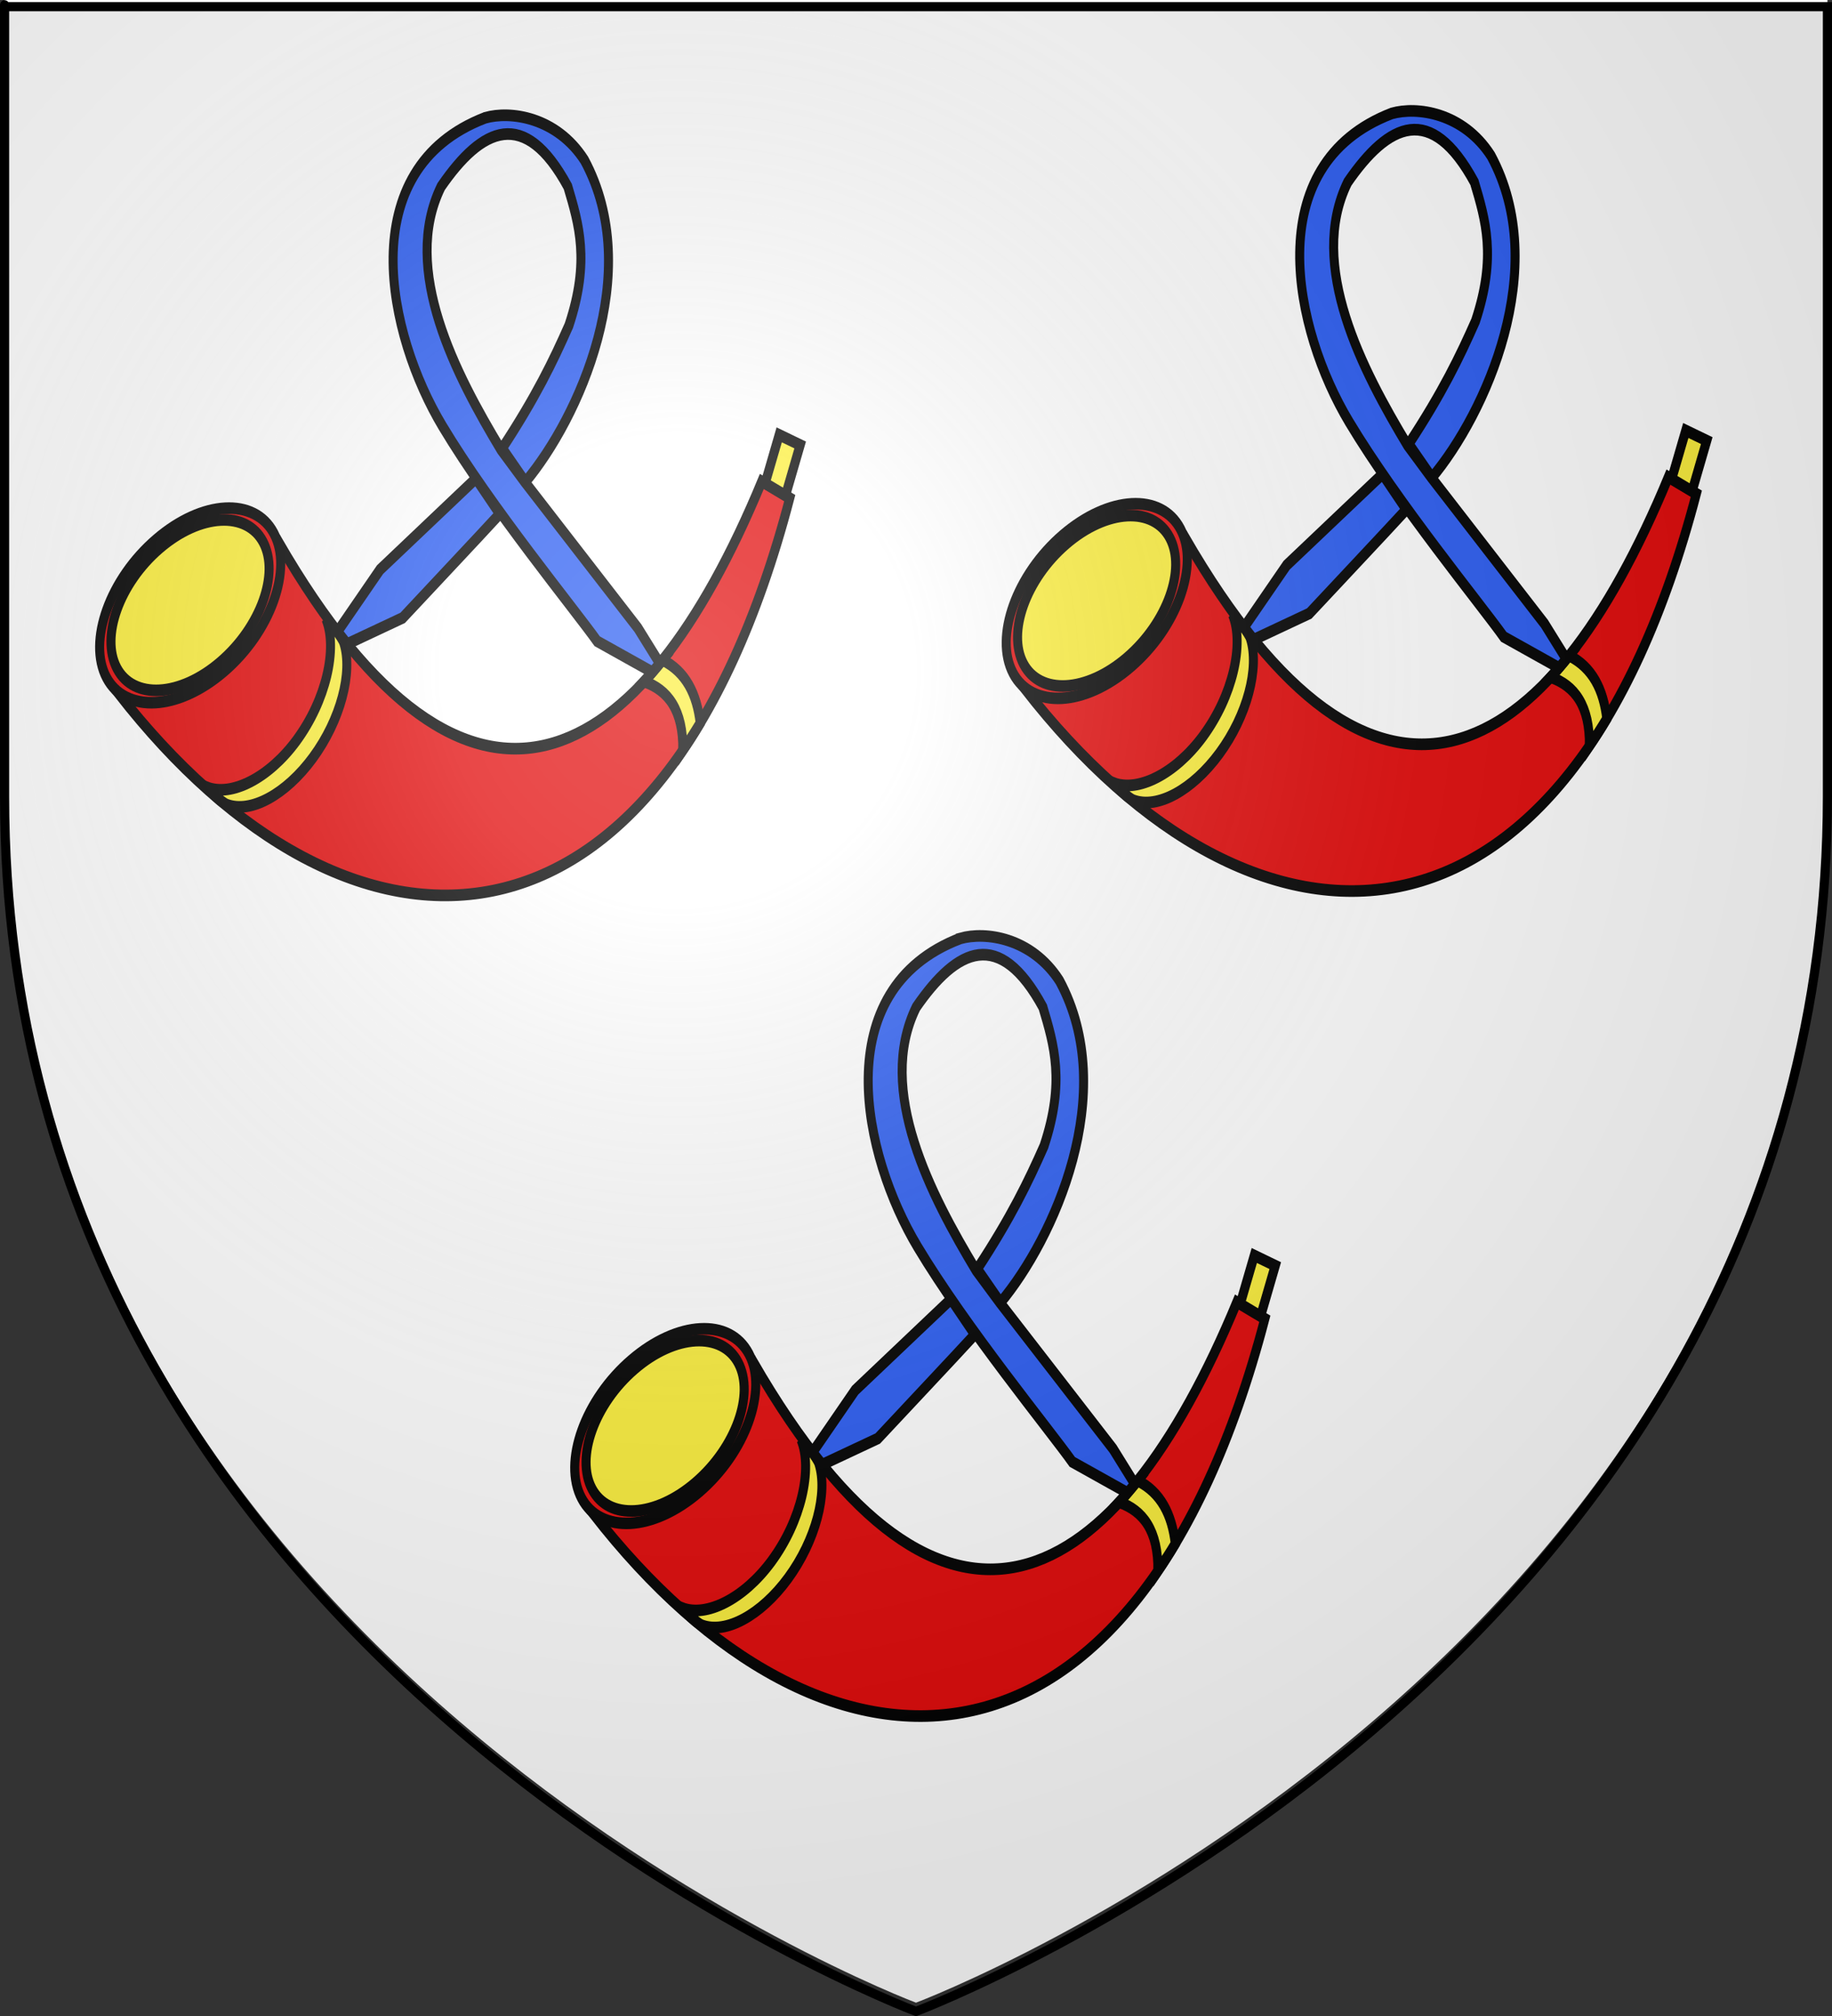
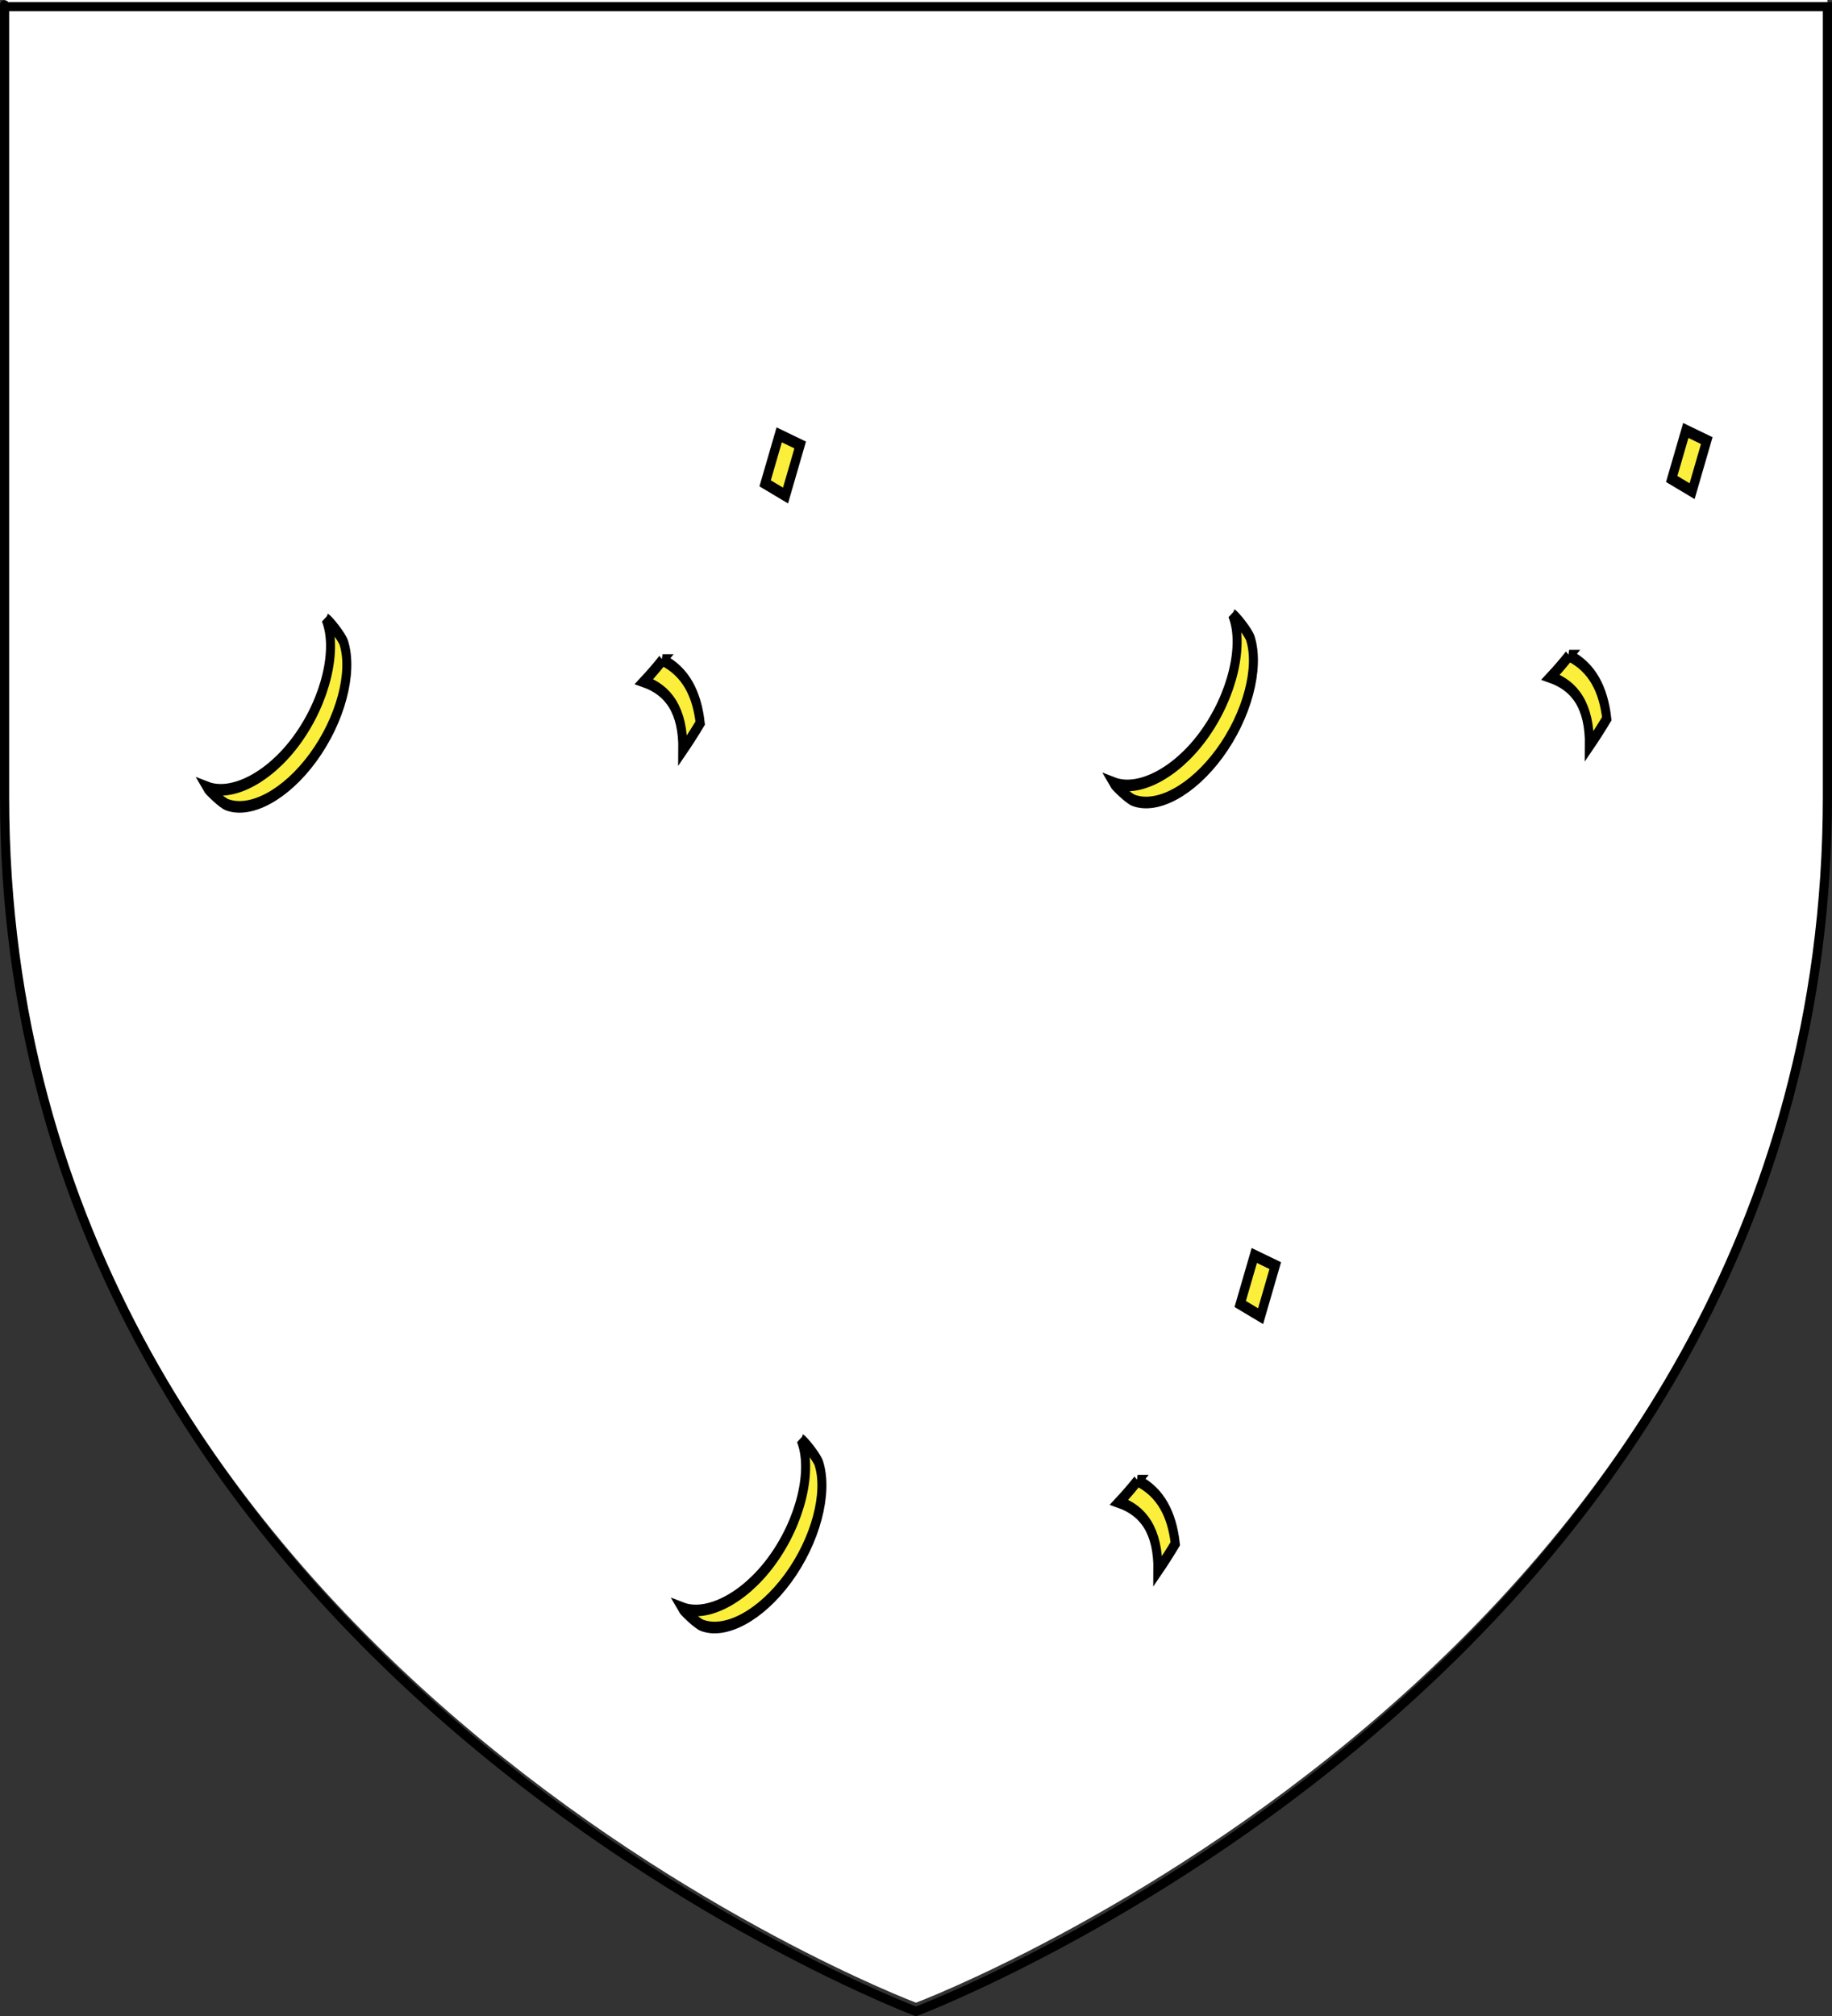
<svg xmlns="http://www.w3.org/2000/svg" xmlns:xlink="http://www.w3.org/1999/xlink" id="svg2" version="1.0" width="600" height="660">
  <rect width="100%" height="100%" fill="#333333" stroke="none" />
  <desc id="desc4">Flag of Canton of Valais (Wallis)</desc>
  <defs id="defs6">
    <linearGradient id="linearGradient2893">
      <stop id="stop2895" offset="0" style="stop-color:white;stop-opacity:0.314;" />
      <stop style="stop-color:white;stop-opacity:0.251;" offset="0.19" id="stop2897" />
      <stop id="stop2901" offset="0.6" style="stop-color:#6b6b6b;stop-opacity:0.125;" />
      <stop id="stop2899" offset="1" style="stop-color:black;stop-opacity:0.125;" />
    </linearGradient>
    <radialGradient r="300" fy="226.331" fx="221.445" cy="226.331" cx="221.445" gradientTransform="matrix(1.353,0,0,1.349,-77.629,-85.747)" gradientUnits="userSpaceOnUse" id="radialGradient3163" xlink:href="#linearGradient2893" />
  </defs>
  <g style="display:inline" id="layer3">
    <path d="M 300,655.643 C 300,655.643 598.5,543.323 598.5,257.871 C 598.5,-27.58 598.5,-0.681 598.5,-0.681 L 1.5,-0.681 L 1.5,257.871 C 1.5,543.323 300,655.643 300,655.643 z" style="fill:#ffffff;fill-opacity:1;fill-rule:evenodd;stroke:none;stroke-width:1px;stroke-linecap:butt;stroke-linejoin:miter;stroke-opacity:1" id="path2855" />
    <g transform="translate(-2.998,76.249)" id="g16813">
      <g id="g16815" style="display:inline" />
      <g id="g16817">
        <g id="g10198" transform="translate(8)">
          <g transform="matrix(0.537,0,0,0.694,321.066,-44.499)" id="g9024">
            <g transform="translate(-137.024,-167.24)" id="g9026">
              <g id="g2576">
-                 <path id="path9028" style="opacity:1;fill:#e20909;fill-opacity:1;fill-rule:evenodd;stroke:#000000;stroke-width:5.488;stroke-linecap:butt;stroke-linejoin:miter;stroke-miterlimit:4;stroke-dasharray:none;stroke-opacity:1" d="m 252.738,375.338 c 115.943,155.129 220.9,109.178 294.643,-28.81 l 17.024,7.857 C 486.367,585.006 296.249,587.097 154.524,446.053 Z" />
-                 <path id="path9030" style="opacity:1;fill:#e20909;fill-opacity:1;fill-rule:evenodd;stroke:#000000;stroke-width:5.577;stroke-linejoin:miter;stroke-miterlimit:4;stroke-dasharray:none;stroke-opacity:1" transform="matrix(0.821,-0.546,0.552,0.813,-171.439,185.081)" d="m 247.5,394.981 c 0.006,20.976 -27.845,37.983 -62.202,37.983 -34.358,0 -62.209,-17.007 -62.202,-37.983 -0.006,-20.976 27.845,-37.983 62.202,-37.983 34.358,0 62.209,17.007 62.202,37.983 z" />
-                 <path id="path9032" style="opacity:1;fill:#fcef3c;fill-opacity:1;fill-rule:evenodd;stroke:#000000;stroke-width:6.374;stroke-linejoin:miter;stroke-miterlimit:4;stroke-dasharray:none;stroke-opacity:1" transform="matrix(0.717,-0.478,0.482,0.712,-124.598,212.248)" d="m 247.5,394.981 c 0.006,20.976 -27.845,37.983 -62.202,37.983 -34.358,0 -62.209,-17.007 -62.202,-37.983 -0.006,-20.976 27.845,-37.983 62.202,-37.983 34.358,0 62.209,17.007 62.202,37.983 z" />
                <path id="path9035" style="opacity:1;fill:#fcef3c;fill-opacity:1;fill-rule:evenodd;stroke:#000000;stroke-width:5.488;stroke-linecap:butt;stroke-linejoin:miter;stroke-miterlimit:4;stroke-dasharray:none;stroke-opacity:1" d="m 281.53,411.378 c 7.272,14.115 0.076,38.371 -17.967,57.372 -16.987,17.889 -39.843,26.543 -54.51,22.124 0.756,1.047 8.813,7.197 12.109,8.159 14.367,4.191 35.791,-4.668 52.37,-22.126 16.923,-17.821 24.547,-40.272 18.887,-54.258 -1.157,-2.859 -8.886,-10.342 -10.889,-11.271 z" />
                <path id="path9037" style="opacity:1;fill:#fcef3c;fill-opacity:1;fill-rule:evenodd;stroke:#000000;stroke-width:5.488;stroke-linecap:butt;stroke-linejoin:miter;stroke-miterlimit:4;stroke-dasharray:none;stroke-opacity:1" d="m 486.812,430.781 c -3.714,3.604 -7.475,6.985 -11.281,10.156 14.664,4.031 23.958,13.41 23.656,32.406 3.598,-4.081 7.14,-8.347 10.594,-12.812 -2.004,-13.753 -8.841,-24.223 -22.969,-29.75 z" />
-                 <path id="path9039" style="opacity:1;fill:#2b5df2;fill-opacity:1;fill-rule:evenodd;stroke:#000000;stroke-width:5.488;stroke-linecap:butt;stroke-linejoin:miter;stroke-miterlimit:4;stroke-dasharray:none;stroke-opacity:1" d="m 378.656,175 c -81.672,24.265 -59.392,102.455 -26.062,145.469 29.859,38.535 80.626,86.477 94.375,101.469 l 33.688,14.562 c 1.5,-1.342 2.984,-2.715 4.469,-4.125 l -13.344,-16.656 -68.969,-68.938 -14.5,-15.19 C 361.005,296.464 327.023,246.589 351.781,207.438 c 24.992,-28.044 50.807,-37.703 77.25,0 6.782,17.672 13.645,35.266 0.688,65.5 -9.672,16.948 -20.2,33.788 -40.719,57.967 l 14.157,15.877 C 435.722,316.714 476.041,247.914 439.203,195 422.189,174.489 393.838,171.659 378.656,175 Z M 373,345.156 314.531,388.125 l -25.938,29.219 c 1.978,1.995 3.937,3.964 5.906,5.844 l 33.812,-12.281 c 12.848,-10.67 46.402,-38.234 59.25,-49.062 z" />
                <path id="path9041" style="opacity:1;fill:#fcef3c;fill-opacity:1;fill-rule:evenodd;stroke:#000000;stroke-width:5.488;stroke-linejoin:miter;stroke-miterlimit:4;stroke-dasharray:none;stroke-opacity:1" d="m 557.969,324.562 -8.594,22.875 12.438,5.75 8.938,-23.844 z" />
              </g>
              <use height="660" width="600" transform="translate(-552.914,2.059)" id="use2585" xlink:href="#g2576" y="0" x="0" />
              <use height="660" width="600" transform="translate(289.748,387.124)" id="use2587" xlink:href="#use2585" y="0" x="0" />
            </g>
          </g>
        </g>
      </g>
      <g id="g16847" />
      <g id="g16849" />
    </g>
  </g>
  <g id="layer4" />
  <g id="layer2">
-     <path id="path2875" style="opacity:1;fill:url(#radialGradient3163);fill-opacity:1;fill-rule:evenodd;stroke:none;stroke-width:1px;stroke-linecap:butt;stroke-linejoin:miter;stroke-opacity:1" d="M 300,658.5 C 300,658.5 598.5,546.18 598.5,260.728 C 598.5,-24.723 598.5,2.176 598.5,2.176 L 1.5,2.176 L 1.5,260.728 C 1.5,546.18 300,658.5 300,658.5 z " />
-   </g>
+     </g>
  <g id="layer1">
    <path id="path1411" style="opacity:1;fill:none;fill-opacity:1;fill-rule:evenodd;stroke:#000000;stroke-width:3;stroke-linecap:butt;stroke-linejoin:miter;stroke-miterlimit:4;stroke-dasharray:none;stroke-opacity:1" d="M 300,658.5 C 300,658.5 1.5,546.18 1.5,260.728 C 1.5,-24.723 1.5,2.176 1.5,2.176 L 598.5,2.176 L 598.5,260.728 C 598.5,546.18 300,658.5 300,658.5 z " />
  </g>
</svg>